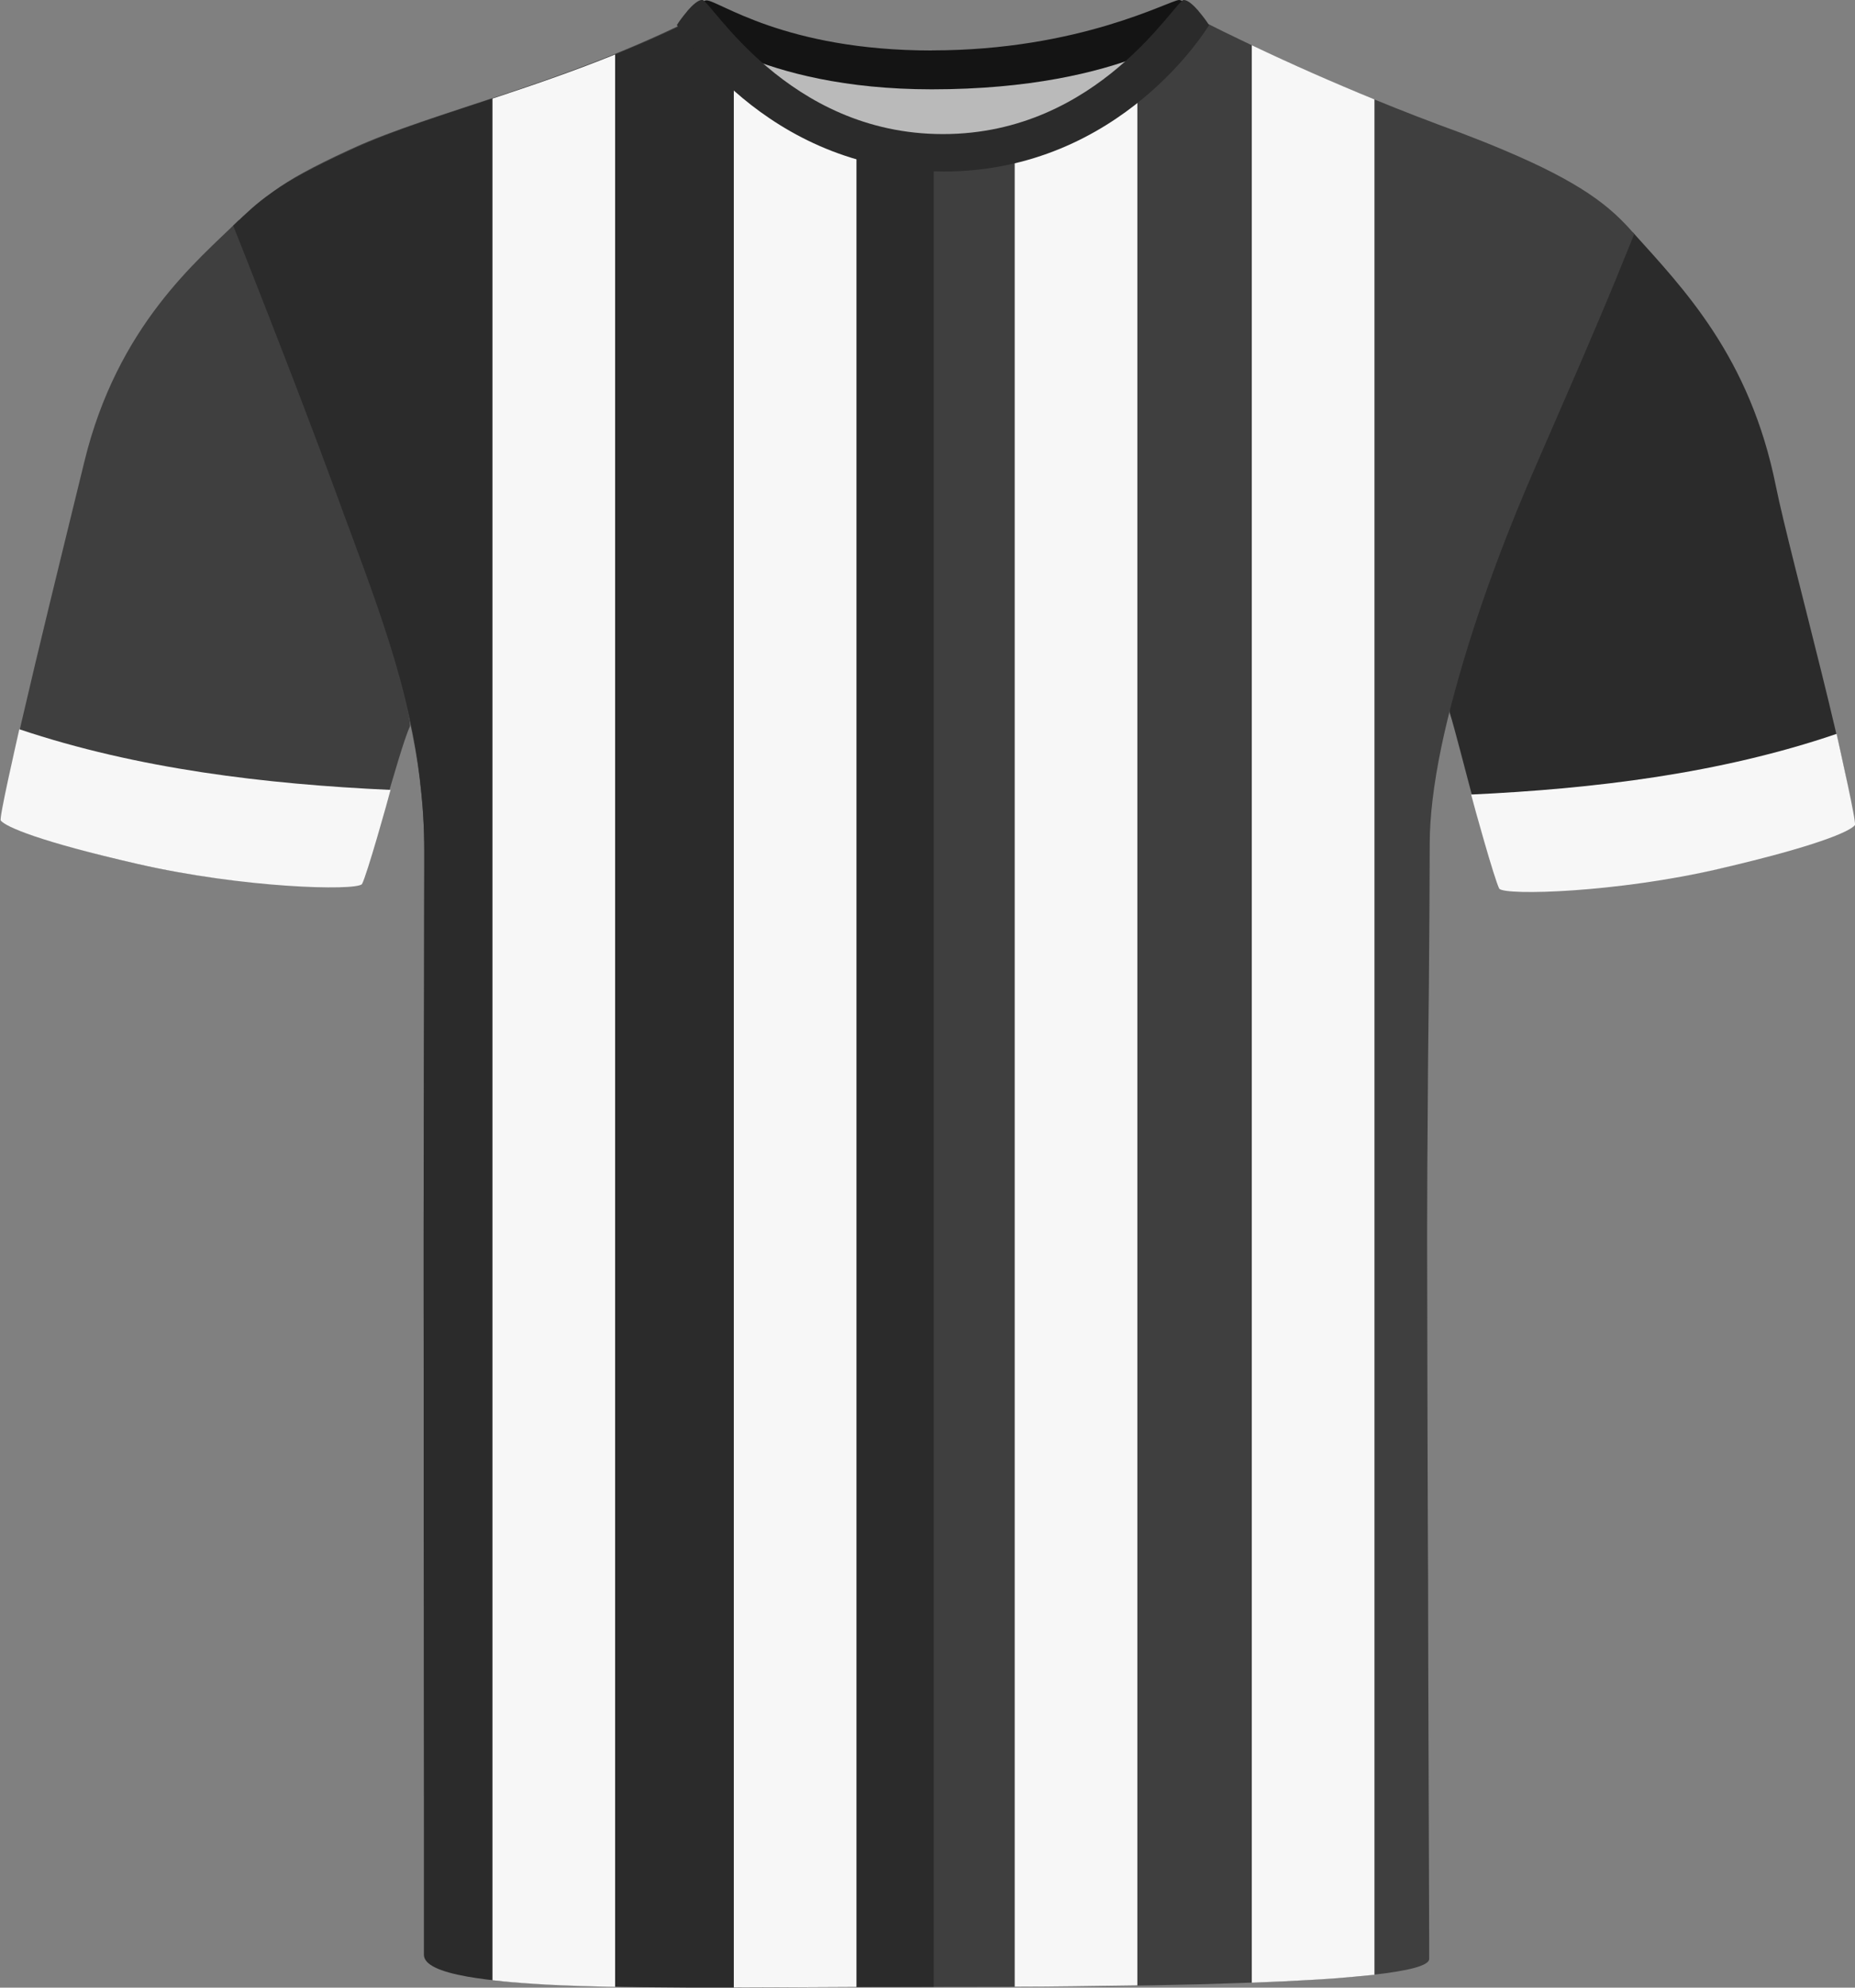
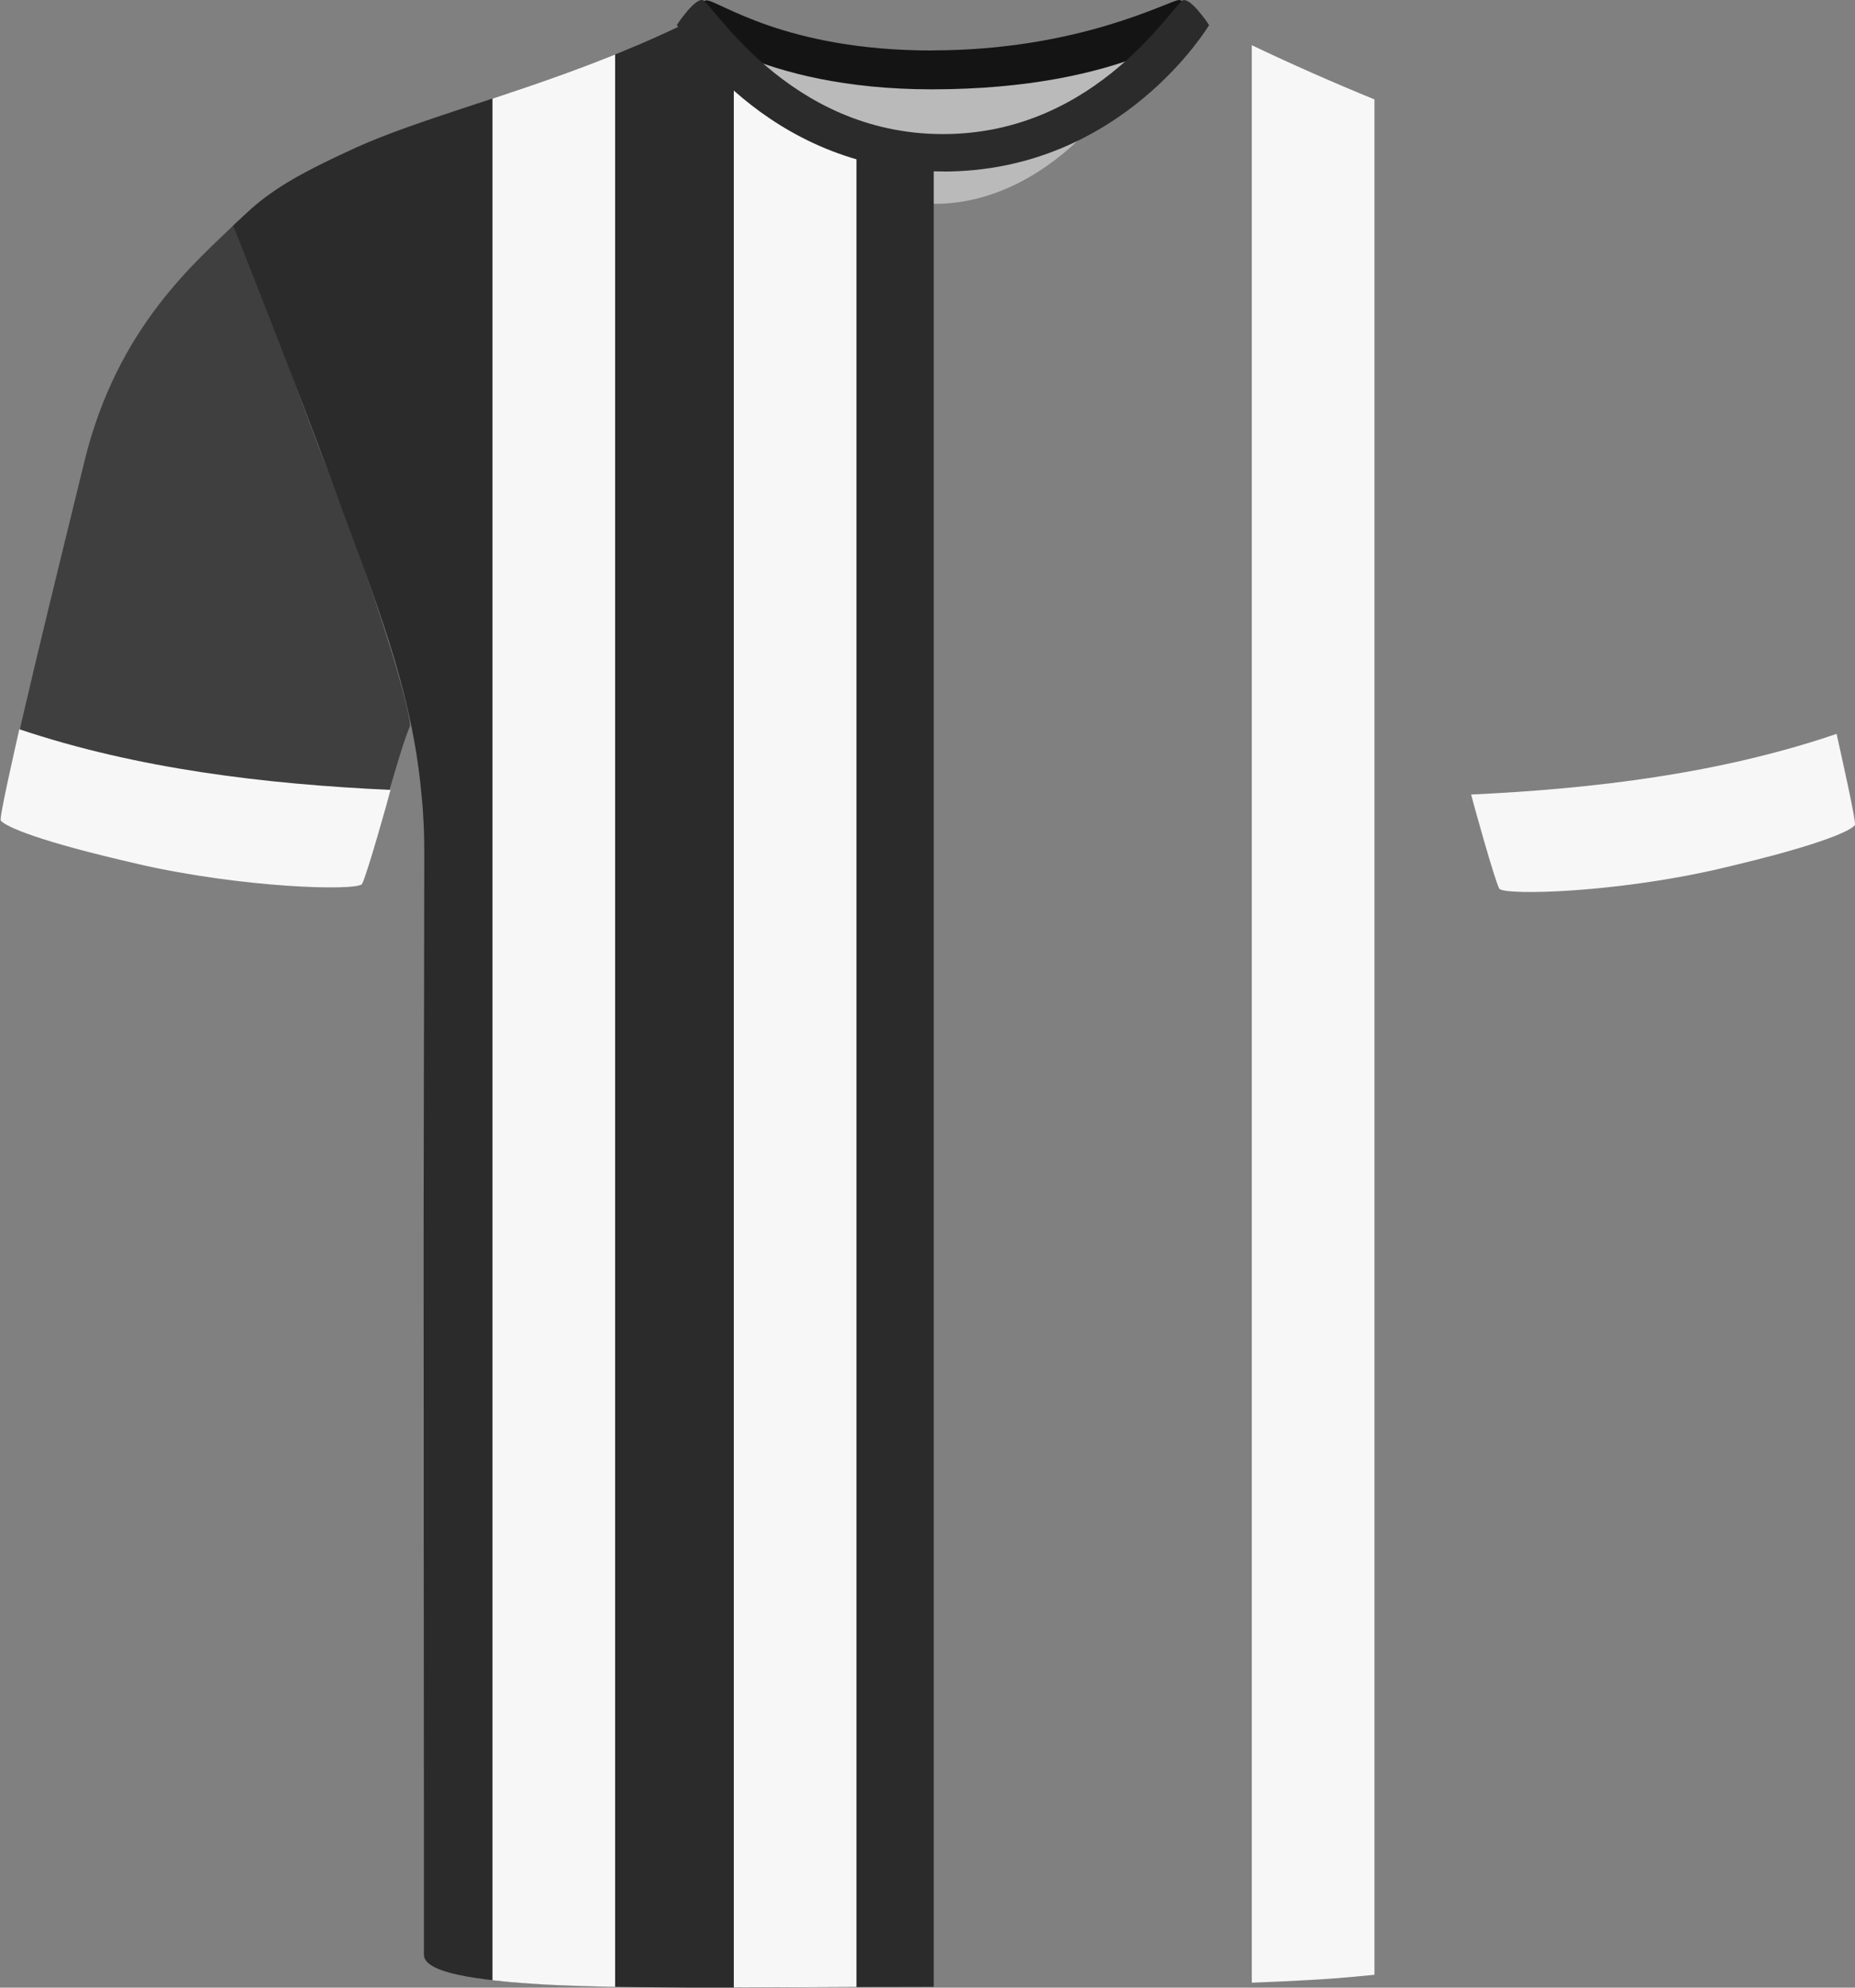
<svg xmlns="http://www.w3.org/2000/svg" id="uuid-f63d8be9-a101-4024-a931-9144b70f6a28" viewBox="0 0 200.69 214.94">
  <rect x="0" y="0" width="200.69" height="214.94" fill="#808080" stroke="none" />
  <defs>
    <style>.uuid-edf244d5-2f48-4447-bf2f-e067bb49ad97{fill:#f7f7f7;}.uuid-5691cd1a-1aa5-4db3-9c48-b39fc7da8fe6{fill:#bababa;}.uuid-401bf7e1-e304-4e47-b610-a90e3889d618{fill:#141414;}.uuid-c0ee703f-4e80-4d2b-8759-31cc96677578{fill:#3f3f3f;}.uuid-68343951-6c56-476f-a043-38d3dfcc8816{fill:#2b2b2b;}</style>
  </defs>
  <path id="uuid-048bffd4-fefe-465e-9550-0ca55aacb5d9" class="uuid-5691cd1a-1aa5-4db3-9c48-b39fc7da8fe6" d="m81.54,5.26c.57-1.59,9.95,2.68,18.57,2.68s20.93-3.72,22.31-2.15c1.38,1.57-7.89,16.25-21.26,16.25s-20.6-14.01-19.62-16.78" />
-   <path id="uuid-d9b42884-f5b3-4773-9ff0-1637d4b58c4d" class="uuid-c0ee703f-4e80-4d2b-8759-31cc96677578" d="m14.94,93.43c-10.68-2.44-14.12-4.17-14.68-4.86s7.07-31.2,8.84-38.54c3.58-14.85,12.34-21.9,16.75-26.24,0,0,3.57,11.54,9.79,27.57,6.23,16.03,9,26.59,8.7,27.22-1.18,2.51-4.63,16.09-5.38,16.85s-12.63.6-24.02-2" />
-   <path id="uuid-978a85ba-ce18-4603-bffe-f5848f0c22db" class="uuid-68343951-6c56-476f-a043-38d3dfcc8816" d="m186.37,93.84c10.53-2.82,13.63-3.83,13.96-4.66.85-2.09-6.67-29.01-8.2-36.61-2.81-14-10.01-21.37-15.48-27.45,0,0-5.77,11.81-12,27.84-6.23,16.03-8.02,23.45-7.81,24.11,1.04,3.23,4.58,18.25,5.65,18.94.9.58,12.49.43,23.89-2.17" />
-   <path class="uuid-c0ee703f-4e80-4d2b-8759-31cc96677578" d="m176.81,25.3c-1.44,3.58-2.65,6.52-3.93,9.53-.64,1.5-1.29,3.03-1.99,4.66-1.4,3.24-3.01,6.93-5.11,11.76-.24.56-.49,1.13-.73,1.71-.63,1.48-1.26,3.04-1.9,4.66-1.94,4.93-3.85,10.38-5.36,15.73-.14.48-.27.96-.4,1.44-1.12,4.09-1.97,8.07-2.4,11.68-.2,1.68-.31,3.28-.31,4.76,0,.81,0,1.66-.01,2.53,0,1.48-.01,3.04-.02,4.66-.02,2.59-.04,5.34-.06,8.18-.03,2.65-.06,5.39-.09,8.15-.03,3.89-.06,7.83-.08,11.68-.01,2.3-.02,4.56-.02,6.76v1.38c0,1.31,0,2.88.01,4.65.01,4.2.02,9.57.03,15.49.02,3.73.03,7.67.04,11.68.02,2.98.03,5.99.03,8.98.01,1.56.01,3.12.01,4.65.02,5.2.04,10.21.05,14.66.02,4.61.03,8.63.04,11.67.01,1.25.01,2.33.01,3.22,0,1.02,0,1.79,0,2.27,0,.73-2.31,1.29-6.07,1.71-1.31.15-2.8.28-4.43.39-2.94.22-6.34.38-9.98.5-1.45.05-2.93.1-4.44.14-3.25.08-6.62.14-9.97.19-1.49.01-2.97.03-4.44.04-5.09.04-10,.05-14.28.05h-5.96c-20.21-.01-49.12-.24-49.12-3.95v-1.34c0-.84,0-1.93,0-3.22,0-2.96-.01-6.99-.02-11.67,0-4.42-.01-9.43-.02-14.66,0-1.53,0-3.09-.01-4.65,0-2.98,0-5.99-.02-8.98,0-3.99-.01-7.93-.01-11.68-.01-5.83-.01-11.18-.02-15.49v-5.69c0-2.49,0-4.85.01-7.1,0-4.18.01-8,.02-11.68.01-2.77.01-5.45.02-8.15.01-2.69.01-5.39.01-8.18.01-1.52.01-3.07.01-4.66v-1.69c0-1.34-.04-2.65-.12-3.94-.04-.56-.08-1.11-.13-1.66-.02-.21-.04-.43-.06-.64-.43-4.38-1.3-8.47-2.44-12.48-1.81-6.37-4.29-12.54-6.78-19.35-1.73-4.72-3.62-9.87-5.33-14.51-.6-1.63-1.17-3.2-1.71-4.66-.04-.12-.09-.23-.13-.34-.02-.07-.05-.14-.08-.21-2.08-5.62-3.55-9.61-3.55-9.61,1.24-1.49,2.26-2.63,3.79-3.79.1-.08.2-.16.3-.23,1.74-1.28,4.13-2.6,8.1-4.43.18-.08.38-.17.57-.26,8.3-3.77,22.2-6.84,35.82-13.52.07-.03.14-.04.23-.02,1.32.27,5.15,5.51,11.27,9.65.2.14.41.27.61.41.58.38,1.17.75,1.79,1.1.18.11.36.21.55.31.21.12.42.23.63.34.27.14.54.28.82.41,1.29.62,2.65,1.16,4.09,1.58.66.2,1.34.37,2.03.51.22.04.44.08.66.12.22.05.44.09.67.11,1.13.18,2.31.28,3.52.28h.09c2.62,0,5.09-.38,7.41-1.02,2.44-.67,4.7-1.63,6.78-2.74,1.59-.85,3.07-1.78,4.44-2.74,4.99-3.48,8.42-7.24,9.97-8.13.31-.17.54-.24.7-.17,1.24.63,2.49,1.24,3.74,1.84,3.3,1.6,6.62,3.12,9.98,4.57,1.47.64,2.95,1.26,4.43,1.85,3.14,1.29,6.3,2.51,9.49,3.67,1.71.65,3.24,1.26,4.63,1.85,4.18,1.76,7.03,3.27,9.12,4.66,2.33,1.55,3.73,2.95,5.01,4.42Z" />
+   <path id="uuid-d9b42884-f5b3-4773-9ff0-1637d4b58c4d" class="uuid-c0ee703f-4e80-4d2b-8759-31cc96677578" d="m14.94,93.43c-10.68-2.44-14.12-4.17-14.68-4.86s7.07-31.2,8.84-38.54c3.58-14.85,12.34-21.9,16.75-26.24,0,0,3.57,11.54,9.79,27.57,6.23,16.03,9,26.59,8.7,27.22-1.18,2.51-4.63,16.09-5.38,16.85" />
  <path class="uuid-68343951-6c56-476f-a043-38d3dfcc8816" d="m101.02,17.22v197.63c-1.42,0-2.84,0-4.26.01h-1.7c-3.79.02-7.56.04-11.24.06-1.49,0-2.97.01-4.43.01-3.47.01-6.82,0-9.98-.04-1.53-.02-3.01-.05-4.43-.09-3.77-.09-7.15-.24-9.98-.5-1.68-.14-3.17-.33-4.43-.55-2.99-.53-4.71-1.29-4.71-2.37v-16.7c-.01-4.43-.01-9.44-.01-14.66v-4.65c-.01-2.98-.01-5.99-.01-8.98v-11.68c0-5.84-.01-11.19-.01-15.49v-5.69c0-2.49,0-4.85.01-7.1,0-4.18.01-8,.02-11.68.01-2.77.01-5.45.02-8.15.01-2.69.01-5.39.01-8.18.01-1.52.01-3.07.01-4.66v-1.69c0-1.34-.04-2.65-.12-3.94-.03-.56-.07-1.11-.13-1.66-.02-.21-.04-.43-.06-.64-.35-3.86-1.04-7.49-1.95-11.04-.12-.48-.25-.96-.38-1.44-1.43-5.22-3.31-10.31-5.31-15.73-.45-1.2-.9-2.41-1.35-3.65-.12-.33-.25-.67-.37-1.01-2.23-6.07-4.8-12.76-6.9-18.13-.04-.12-.09-.23-.13-.34-.02-.07-.05-.14-.08-.21-2.24-5.75-3.89-9.88-3.89-9.88,1.41-1.36,2.55-2.44,4.1-3.52.11-.08.22-.15.33-.23,1.84-1.27,4.27-2.58,8.29-4.43.2-.09.4-.18.61-.28,3.26-1.48,7.38-2.86,12.01-4.39,1.43-.47,2.91-.95,4.43-1.47,3.19-1.06,6.55-2.23,9.98-3.56,1.46-.58,2.94-1.18,4.43-1.82,1.65-.71,3.31-1.47,4.97-2.28.63-.31,2.31,1.72,5.01,4.36,1.26,1.24,2.73,2.61,4.43,3.93.77.61,1.58,1.2,2.44,1.77.58.38,1.17.75,1.79,1.1.18.11.36.21.55.31.21.12.42.23.63.34.27.14.54.28.82.41,1.29.62,2.65,1.16,4.09,1.58.66.2,1.34.37,2.03.51.22.04.44.08.66.12.22.04.45.08.67.11,1.14.17,2.31.26,3.52.26Z" />
  <path id="uuid-23aa7faa-25c6-4268-85a6-7e92bcb7b3ec" class="uuid-401bf7e1-e304-4e47-b610-a90e3889d618" d="m100.82,5.45C116.87,5.45,126.58,0,127.57,0c.78.04,2.67,2.39,2.67,2.39,0,0-8.28,7.27-29.43,7.27-18.83,0-26.83-7.27-26.83-7.27,0,0,1.77-2.35,2.45-2.35,1.32,0,8.42,5.42,24.38,5.42" />
  <path class="uuid-edf244d5-2f48-4447-bf2f-e067bb49ad97" d="m79.7,8.05h-.31v206.88c4.31-.01,8.78-.04,13.27-.06V13.11c-5.65-.85-9.85-2.79-12.96-5.06Z" />
-   <path class="uuid-edf244d5-2f48-4447-bf2f-e067bb49ad97" d="m109.78,14.95v199.89c4.16,0,8.69-.08,13.27-.14V8.21c-3.49,1.96-7.86,6.16-13.27,6.74Z" />
  <g>
    <path class="uuid-edf244d5-2f48-4447-bf2f-e067bb49ad97" d="m56.14,214.4c-.56-.04-1.09-.09-1.63-.14.52.05,1.06.1,1.63.14Z" />
    <path class="uuid-edf244d5-2f48-4447-bf2f-e067bb49ad97" d="m58.44,214.55c-.66-.04-1.33-.08-1.97-.13.63.05,1.29.09,1.97.13Z" />
    <path class="uuid-edf244d5-2f48-4447-bf2f-e067bb49ad97" d="m53.28,10.66v203.48c.4.05.81.09,1.23.13.54.05,1.07.1,1.63.14.11,0,.22.02.33.03.64.05,1.31.09,1.97.13.27.02.54.03.82.05,2.23.11,4.68.19,7.29.24V5.89c-4.6,1.86-9.1,3.39-13.27,4.77Z" />
  </g>
  <path class="uuid-edf244d5-2f48-4447-bf2f-e067bb49ad97" d="m148.7,10.75c-4.48-1.83-8.9-3.78-13.27-5.86v209.51s.1,0,.15,0c2.17-.08,4.23-.18,6.15-.29.87-.05,1.71-.1,2.52-.16,1.57-.12,3.06-.26,4.45-.4V10.75Z" />
  <path class="uuid-68343951-6c56-476f-a043-38d3dfcc8816" d="m102.05,18.54s-.02,0-.03,0-.02,0-.03,0c-19.35,0-28.76-15.84-28.76-15.84.04-.07.1-.12.14-.19,0,0,0-.02,0-.02,0,0,.44-.65.99-1.29.02-.02.03-.04.04-.06,0,0,0,0,0,0,.52-.59,1.12-1.15,1.57-1.15.93,0,9.14,14.51,26.05,14.51S127.13,0,128.07,0c.44,0,1.05.56,1.57,1.15,0,0,0,0,0,0,.02.02.03.04.04.06.55.64.99,1.29.99,1.29,0,0,0,.01,0,.02.04.07.1.12.14.19,0,0-9.41,15.84-28.76,15.84Z" />
  <g id="uuid-b71e8fdd-e0f0-40d1-823a-74e9529a6d42">
    <path class="uuid-edf244d5-2f48-4447-bf2f-e067bb49ad97" d="m14.9,93.43c-10.65-2.44-14.26-4.01-14.82-4.7-.19-.24,1.62-8.12,2.01-9.87,12.81,4.3,26.66,5.94,40.16,6.56-.25,1.01-2.58,9.28-3.09,10.19-.75.75-12.9.42-24.26-2.18" />
  </g>
  <g id="uuid-0f29495d-a3b5-425e-8ebd-39d67bf48819">
    <path class="uuid-edf244d5-2f48-4447-bf2f-e067bb49ad97" d="m186.08,93.93c10.48-2.44,14.04-4.01,14.6-4.7.19-.24-1.6-8.12-1.98-9.87-12.62,4.3-26.26,5.94-39.54,6.56.25,1.01,2.55,9.28,3.05,10.19.74.75,12.71.42,23.89-2.18" />
  </g>
</svg>